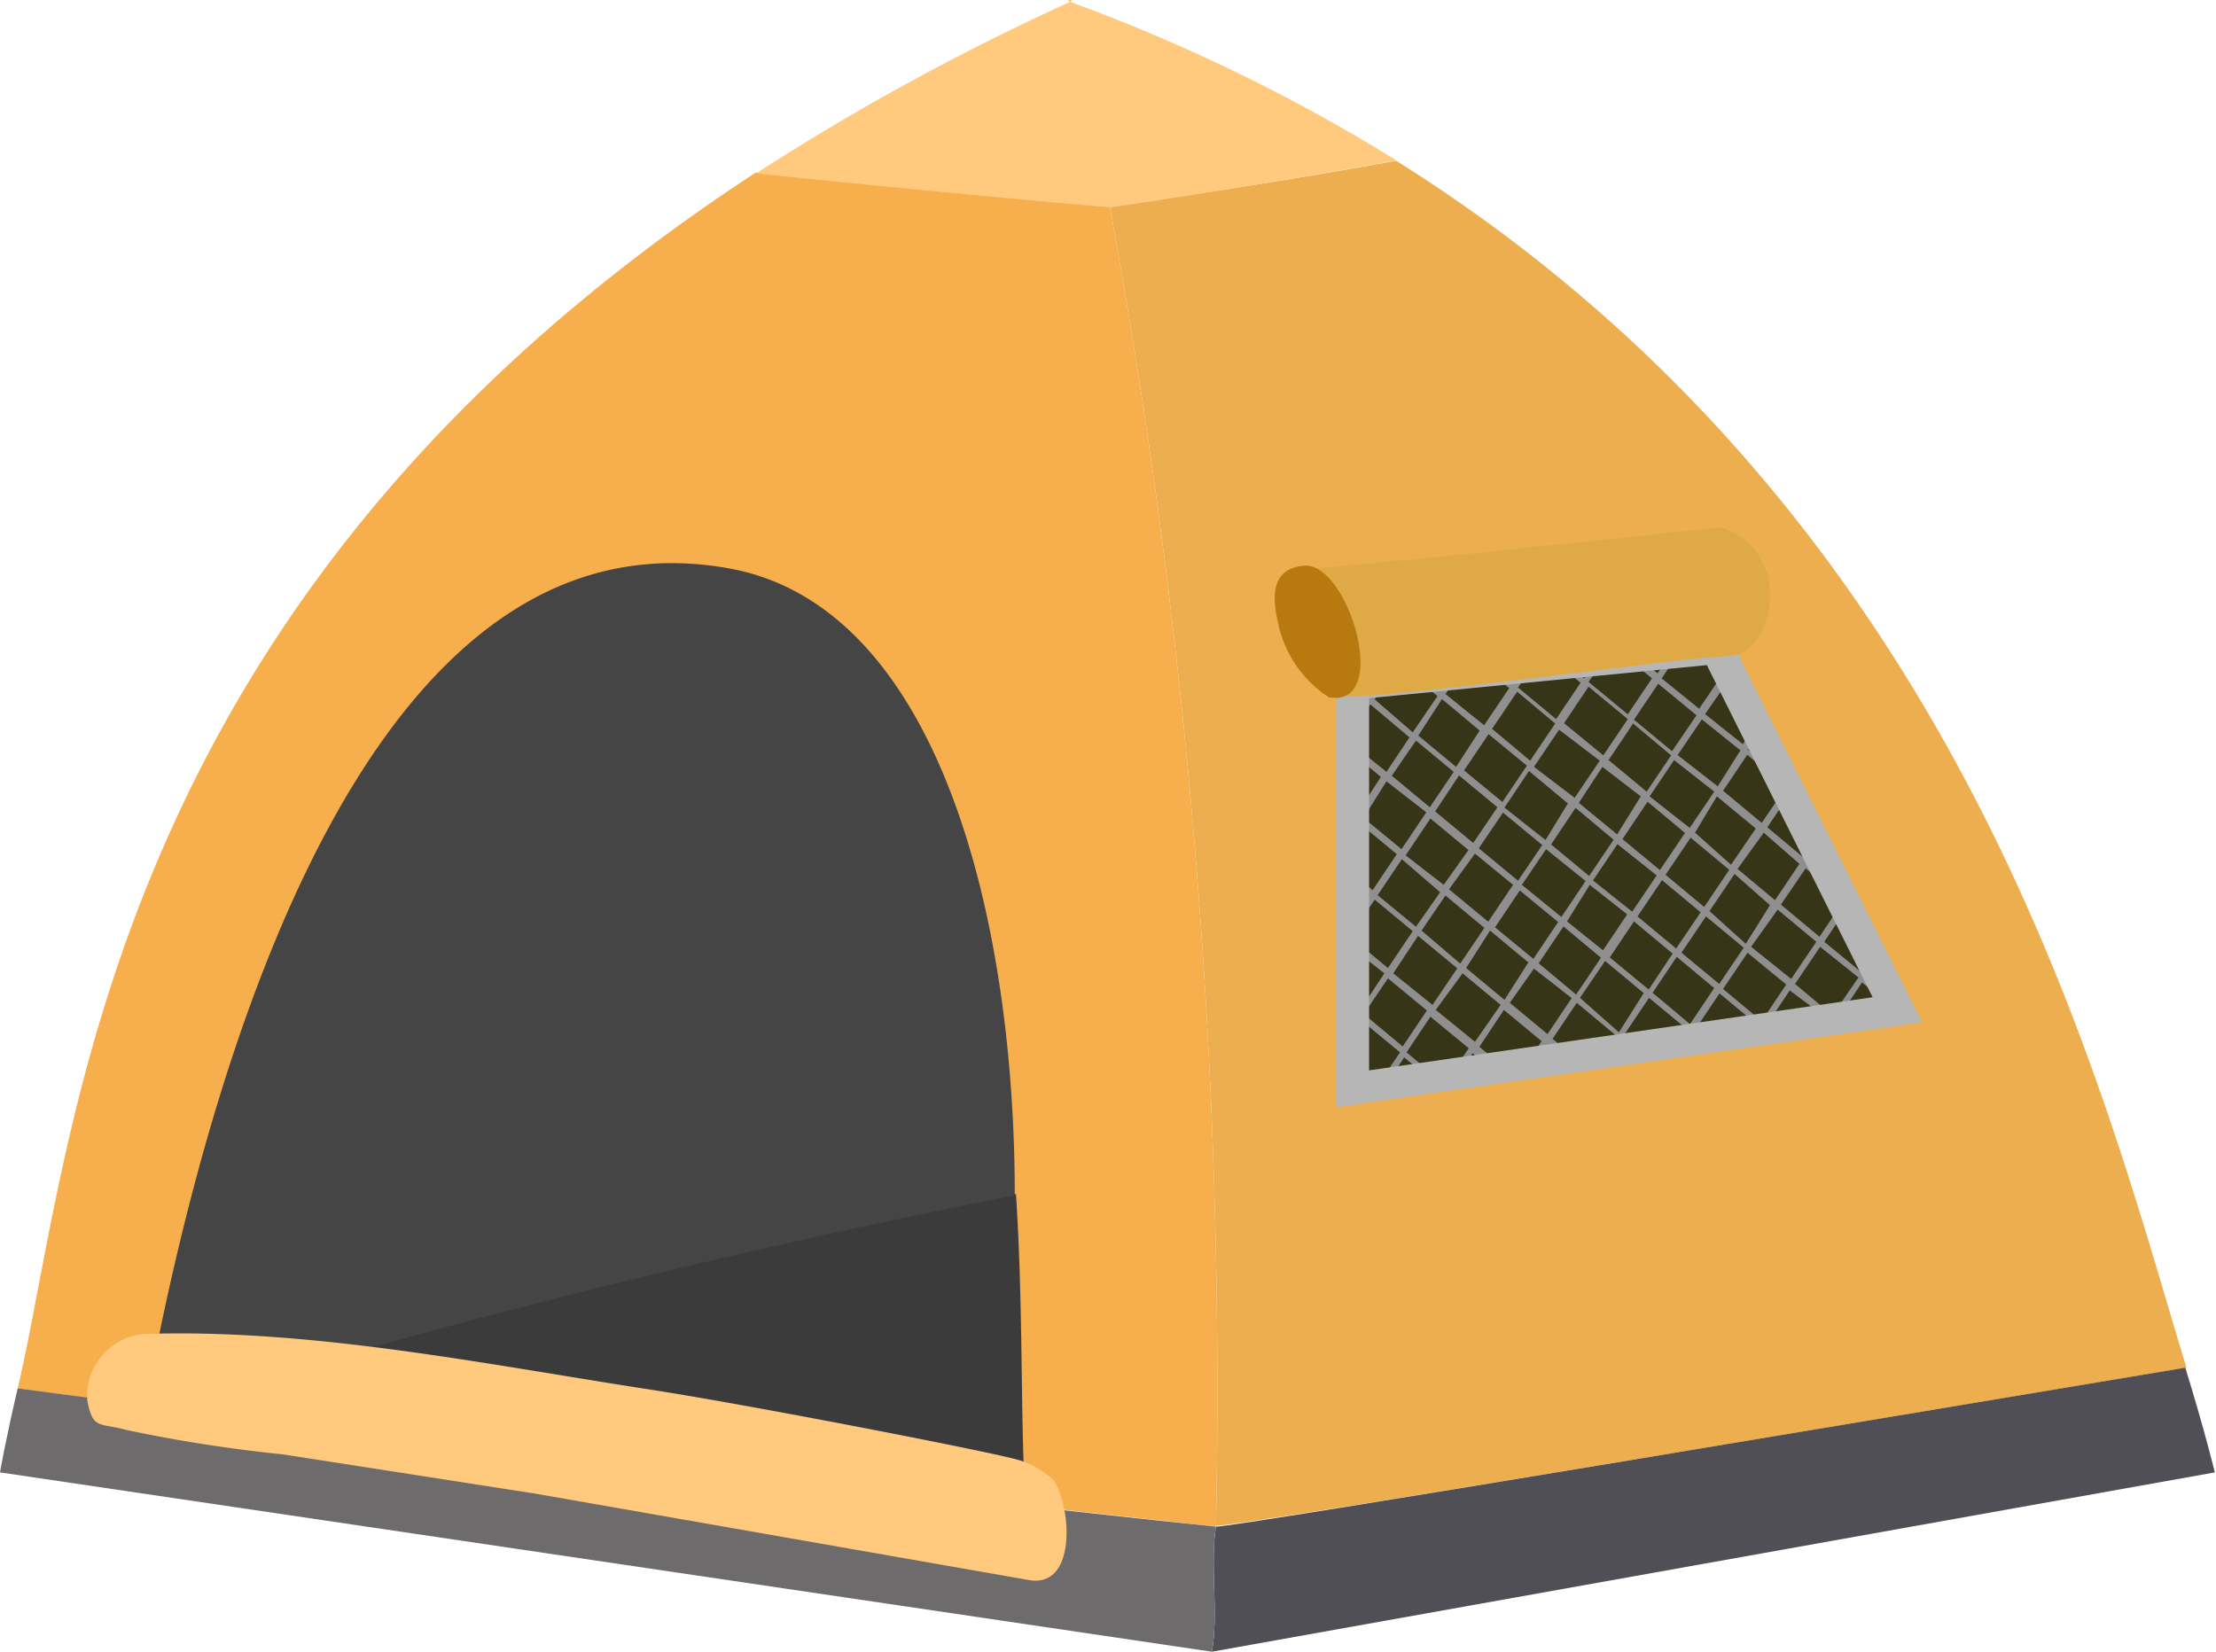
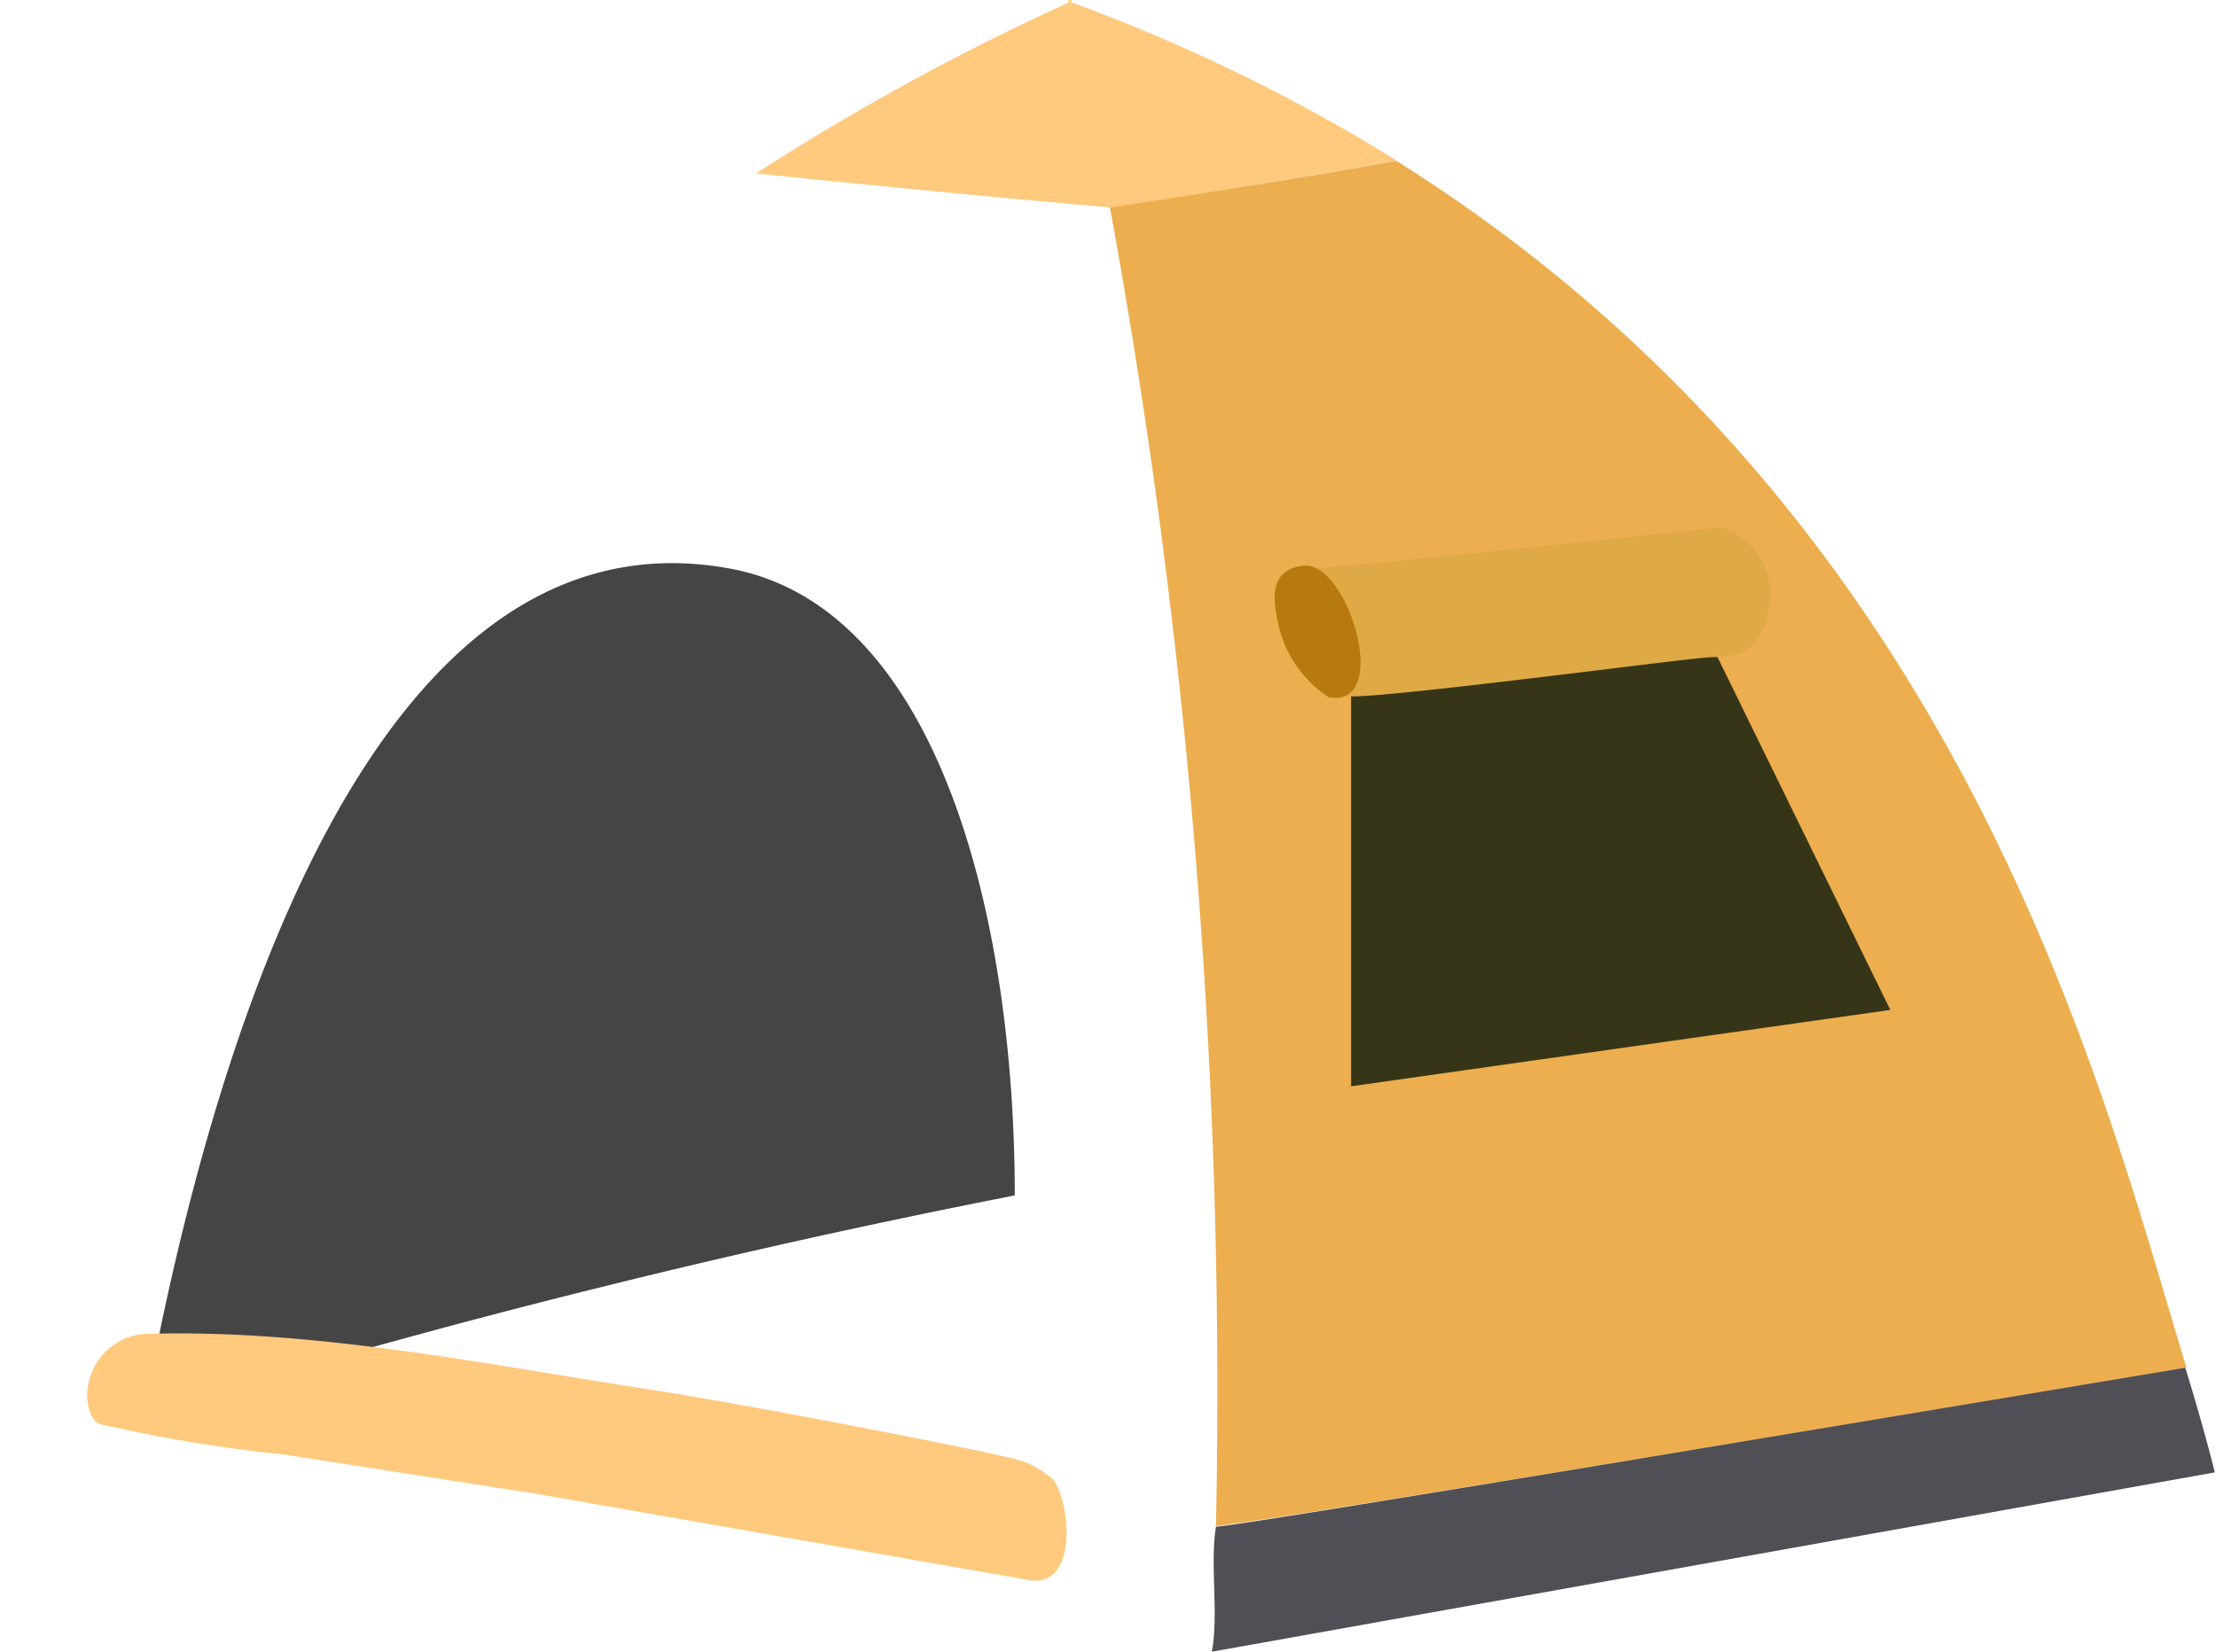
<svg xmlns="http://www.w3.org/2000/svg" viewBox="0 0 75.12 56">
  <defs>
    <style>.cls-1{fill:none;}.cls-2{fill:#ffc552;}.cls-3{fill:#ecae4e;}.cls-4{fill:#f7ae4d;}.cls-5{fill:#ffc97e;}.cls-6{fill:#504f55;}.cls-7{fill:#6e6b6c;}.cls-8{fill:#373517;}.cls-9{clip-path:url(#clip-path);}.cls-10{fill:#8f8f8f;}.cls-11{fill:#b6b6b6;}.cls-12{fill:#dfaa46;}.cls-13{fill:#b8790e;}.cls-14{fill:#3b3b3c;}.cls-15{fill:#454545;}</style>
    <clipPath id="clip-path">
      <polygon class="cls-1" points="45.8 23.11 45.8 36.83 64.08 34.24 58.1 22.03 45.8 23.11" />
    </clipPath>
  </defs>
  <g id="レイヤー_2" data-name="レイヤー 2">
    <g id="レイヤー_1-2" data-name="レイヤー 1">
      <path class="cls-2" d="M36.27.06c.2-.09-.2-.07,0,0Z" />
      <path class="cls-3" d="M74.12,46.37c-2.77-9-7.37-28.74-26.79-40.92C42.48,6.33,37.67,7,37.67,7h-.05a222.74,222.74,0,0,1,3.6,44.73h0C41.9,51.76,64.78,47.92,74.12,46.37Z" />
-       <path class="cls-4" d="M37.62,7c-3.87-.33-8.9-.83-12-1.15C3.39,20.39,2.56,38.73.6,47.07c7.55,1.06,21.2,2.58,23.24,2.77l17.38,1.92A222.74,222.74,0,0,0,37.62,7Z" />
      <path class="cls-5" d="M36.27.06l-.16.08A82.61,82.61,0,0,0,25.63,5.88c3.09.32,8.12.82,12,1.15h.05s4.81-.71,9.66-1.59A60.2,60.2,0,0,0,36.27.06Z" />
      <path class="cls-6" d="M41.22,51.76h0c-.21,1.23.1,3-.14,4.24h0l34-6.08s-.32-1.34-1-3.55C64.78,47.92,41.9,51.76,41.22,51.76Z" />
-       <path class="cls-7" d="M.6,47.07C.18,48.86,0,49.92,0,49.92L41.08,56c.24-1.26-.07-3,.14-4.24C39.19,51.57,8.15,48.13.6,47.07Z" />
      <polygon class="cls-8" points="45.8 23.11 45.8 36.83 64.08 34.24 58.1 22.03 45.8 23.11" />
      <g class="cls-9">
-         <path class="cls-10" d="M69.37,31.62l-3.26-2.71L68.2,25.8a.12.12,0,0,0,0-.15.13.13,0,0,0-.16,0l-2.08,3.09L64.65,27.7l1.47-2.18a.11.11,0,0,0,0-.15.13.13,0,0,0-.16,0l-1.45,2.16-1.31-1.09,1.52-2.25a.11.11,0,0,0,0-.15.11.11,0,0,0-.16,0L63,26.31,61.7,25.25l.9-1.33a.1.1,0,0,0,0-.14.11.11,0,0,0-.16,0l-.88,1.3L60.21,24l.92-1.36a.12.12,0,0,0,0-.15.13.13,0,0,0-.16,0L60,23.86l-1.28-1.05.3-.44a.11.11,0,0,0,0-.15.12.12,0,0,0-.15,0l-.28.41-4-3.3a.11.11,0,0,0-.16,0s0,.1,0,.15l4,3.32-.83,1.23L56.33,23l.46-.69a.1.1,0,0,0,0-.14.11.11,0,0,0-.16,0l-.44.66-1.33-1.1.55-.81a.12.12,0,0,0,0-.15.13.13,0,0,0-.16,0l-.53.79-2.2-1.82a.12.12,0,0,0-.16,0,.11.11,0,0,0,0,.15l2.23,1.85L53.7,23,52.4,21.9l.72-1a.11.11,0,0,0,0-.15.11.11,0,0,0-.16,0l-.7,1-1.08-.9a.12.12,0,0,0-.16,0A.1.1,0,0,0,51,21l1.11.92-.84,1.24L50,22.09,51.42,20a.1.1,0,0,0,0-.14.11.11,0,0,0-.16,0l-1.41,2.09L49,21.26a.11.11,0,0,0-.16,0,.1.1,0,0,0,0,.15l.85.71-.85,1.26-.69-.58a.14.14,0,0,0-.17,0A.1.1,0,0,0,48,23l.73.6-.84,1.23L46.6,23.71l2.57-3.81a.11.11,0,0,0,0-.15.13.13,0,0,0-.16,0l-2.55,3.79L46,23.2a.12.12,0,0,0-.16,0,.1.1,0,0,0,0,.15l.45.38-.82,1.21-1.4-1.16a.12.12,0,0,0-.16,0,.1.1,0,0,0,0,.15l1.43,1.19-.85,1.25-1.37-1.14a.12.12,0,0,0-.16,0,.1.1,0,0,0,0,.15l1.4,1.16-.82,1.21-2.34-1.94a.14.14,0,0,0-.17,0,.1.1,0,0,0,0,.15l2.37,2-.84,1.24L40.37,27.3a.1.1,0,0,0-.16,0,.1.1,0,0,0,0,.15l2.29,1.9-.82,1.21-3.24-2.69a.12.12,0,0,0-.16,0,.1.1,0,0,0,0,.15l3.26,2.71-2.09,3.11a.1.1,0,0,0,0,.15.12.12,0,0,0,.16,0l2.07-3.09L43.06,32l-1.32,2a.12.12,0,0,0,0,.15.15.15,0,0,0,.09,0,.12.12,0,0,0,.07-.05l1.3-1.93,1.28,1.07-1.09,1.61a.11.11,0,0,0,0,.15.13.13,0,0,0,.09,0s0,0,.06,0l1.07-1.59L46,34.4l-.32.47a.11.11,0,0,0,0,.15.14.14,0,0,0,.09,0,.08.08,0,0,0,.06,0l.3-.44,1.33,1.1-.4.59a.12.12,0,0,0,0,.15.15.15,0,0,0,.09,0l.07,0,.38-.57,5.4,4.49a.14.14,0,0,0,.11,0l0,0a.1.1,0,0,0,0-.15l-5.43-4.51.81-1.21,1.3,1.07-.56.82a.11.11,0,0,0,0,.15.1.1,0,0,0,.09,0,.08.08,0,0,0,.06,0l.54-.8L53,38a0,0,0,0,0,0,0h0l2,1.69a.11.11,0,0,0,.11,0,.05.05,0,0,0,0,0,.1.1,0,0,0,0-.15l-2-1.64L54,36.67l1.27,1.06-.28.42a.12.12,0,0,0,0,.15.15.15,0,0,0,.09,0l.07,0,.26-.4.42.35a.12.12,0,0,0,.1,0,.06.06,0,0,0,.06,0s0-.1,0-.15l-.44-.36.82-1.22,1.31,1.09-1.27,1.88a.1.1,0,0,0,0,.15.12.12,0,0,0,.16,0l1.3-1.94h0v0l1.83-2.71.84.7a.2.2,0,0,0,.11,0l.05,0a.1.1,0,0,0,0-.15l-.86-.72.83-1.24L62,34.57l-3.49,5.18a.1.1,0,0,0,0,.14.12.12,0,0,0,.16,0l3.47-5.15.59.49a.1.1,0,0,0,.1,0,.07.07,0,0,0,.06,0,.1.1,0,0,0,0-.15l-.61-.51.84-1.26.47.38a.1.1,0,0,0,.1,0,.09.09,0,0,0,.06,0,.1.1,0,0,0,0-.15l-.49-.4.83-1.24,1.67,1.39a.11.11,0,0,0,.11,0l.05,0a.1.1,0,0,0,0-.15l-1.7-1.41L65,30.49l2,1.68a.11.11,0,0,0,.11,0,.05.05,0,0,0,0,0,.11.11,0,0,0,0-.15l-2.06-1.71L66,29.08l3.24,2.69a.1.1,0,0,0,.1,0,.11.11,0,0,0,.06,0A.1.1,0,0,0,69.37,31.62Zm-5-3.9L63.52,29l-1.31-1.08L63,26.64ZM47.65,29l.84-1.25,1.29,1.07L48.94,30Zm1.17,1.25L48,31.42l-1.3-1.07.82-1.22ZM50,28.94,51.29,30l-.84,1.25-1.33-1.1Zm5-.49.85-1.27,1.27,1.06-.85,1.26Zm1.16,1.23-.83,1.23L54,29.85l.83-1.23Zm-1.34-1.39-1.3-1.07L54.32,26,55.62,27Zm-.12.18-.83,1.23-1.29-1.07.83-1.24Zm-.95,1.4-.82,1.22L51.59,30l.82-1.21Zm-1.36-1.39L51,27.38l.83-1.24,1.32,1.1Zm-.11.17-.82,1.21-1.33-1.1.82-1.21Zm-.76,1.54,1.3,1.07-.84,1.25-1.3-1.07ZM53,31.41l1.27,1.06-.84,1.25-1.27-1.06Zm.12-.17L53.89,30l1.27,1-.82,1.22Zm2.27,0,1.31,1.09-.81,1.22-1.32-1.09Zm.12-.17.83-1.23,1.31,1.09-.83,1.23Zm.95-1.41.85-1.26,1.31,1.09-.85,1.26Zm1-1.43L58.2,27l1.32,1.09-.84,1.23Zm2.33,0L61,29.29l-.83,1.23-1.27-1.06Zm.12-.18.82-1.22,1.27,1.06-.82,1.22Zm-.19-.15-1.31-1.09.82-1.22,1.32,1.09Zm-1.49-1.24L56.87,25.6l.82-1.21L59,25.44Zm-.12.18-.83,1.23L55.92,27l.83-1.23Zm-2.29,0-1.29-1.07.83-1.24,1.29,1.08Zm-1.47-1.23-1.33-1.09.83-1.24,1.33,1.1Zm-.12.18-.85,1.26L52,26l.85-1.26Zm-2.36,0-1.29-1.08.85-1.26,1.29,1.08Zm-.11.17-.83,1.23-1.3-1.07.83-1.23Zm-1,1.41-.82,1.21-1.29-1.07.81-1.22Zm-2.29,0-1.29-1.07L48,25.11l1.28,1.06Zm-.12.17-.84,1.25-1.29-1.06L47,26.49Zm-1,1.42-.82,1.22-1.28-1.07.82-1.21Zm-.94,1.39-.84,1.25-1.28-1.07.84-1.24Zm.19.15,1.29,1.07-.84,1.25-1.29-1.07Zm1.47,1.23,1.33,1.1-.84,1.24L47.23,33Zm.12-.18L49,30.36l1.32,1.1-.82,1.21Zm2.32,0,1.3,1.08L51,33.9,49.7,32.82ZM52,32.84l1.28,1-.82,1.22-1.28-1.06ZM53.45,34l1.31,1.09-.82,1.22-1.31-1.09Zm.11-.17.85-1.25,1.31,1.09L54.88,35Zm2.34,0,1.28,1.06-.85,1.25-1.27-1.06Zm.12-.17.82-1.22,1.27,1.06-.82,1.22ZM57,32.3l.83-1.23,1.28,1.06-.83,1.23Zm.95-1.41.85-1.26L60,30.69,59.18,32Zm2.31-.05,1.31,1.09-.85,1.26L59.36,32.1Zm.11-.17.84-1.23,1.3,1.08-.83,1.24Zm1-1.41L62.09,28l1.31,1.09-.82,1.22Zm1.59-2.77L62,27.72l-1.28-1.06.84-1.23ZM61.4,25.28l-.83,1.23-1.31-1.09.83-1.23ZM58.64,23,59.91,24l-.83,1.23L57.8,24.21Zm-1.13,1.25-.83,1.22-1.29-1.07.82-1.22ZM54.7,21.91,56,23l-.82,1.22-1.33-1.1Zm-2.41.17,1.29,1.07-.83,1.23-1.29-1.07Zm-2.41.19,1.28,1.06-.85,1.26L49,23.53Zm-1,1.43,1.28,1.07L49.36,26l-1.28-1.06Zm-2.43.18L47.78,25,47,26.17,45.67,25.1Zm-.93,1.39,1.29,1.07L46,27.59l-1.29-1.07Zm-1,1.42,1.29,1.08L45.07,29l-1.3-1.07Zm-.93,1.39L45,29.15l-.84,1.25-1.29-1.07Zm-1.78,2.63.82-1.21L44,30.57l-.81,1.22Zm1.48,1.23.82-1.22,1.28,1.07L44.64,33Zm1.46,1.21.82-1.21L46.93,33l-.81,1.22Zm2.8,2.33-1.32-1.1.82-1.21,1.32,1.09Zm1.12-1.24L49.58,33l1.29,1.07L50,35.32Zm2.31,0,1.28,1.06-.84,1.25-1.27-1.06ZM53,37.77l-1.32-1.09.84-1.25,1.32,1.09Zm2.41-.21L54.12,36.5l.82-1.22,1.28,1.06Zm1.12-1.24.84-1.25,1.31,1.09-.85,1.25ZM58.78,36,57.47,34.9l.82-1.22,1.31,1.09Zm.94-1.38-1.31-1.09.83-1.23,1.31,1.08Zm2.4-.2-1.27-1.06.85-1.26L63,33.14Zm1-1.44-1.28-1.05.83-1.24,1.28,1.06Zm1-1.4L62.76,30.5l.82-1.22,1.28,1.06Zm.94-1.4L63.7,29.11l.83-1.24,1.28,1.06Z" />
-       </g>
-       <path class="cls-11" d="M58.53,21.4,45.28,22.7V37.54l19.88-2.88ZM46.41,23.67l11.45-1.12,5.62,11.26L46.41,36.29Z" />
+         </g>
      <path class="cls-12" d="M43.72,19.3s1.81,4.27,1.81,4.28c.12.26,10.06-1.06,12.12-1.27.85-.09,1.49.08,2-.76A2.88,2.88,0,0,0,60,20a2.36,2.36,0,0,0-1.64-2.12C58.3,17.88,43.79,19.45,43.72,19.3Z" />
      <path class="cls-13" d="M45.32,23.66c1.73-.09.32-4.63-1.13-4.48-1.29.13-1,1.37-.81,2.18a4,4,0,0,0,1.68,2.29Z" />
-       <path class="cls-14" d="M34.44,40.48c.31,4.76.08,9,.47,12.06C27.79,51.23,16,49.1,6.27,47.47A288.49,288.49,0,0,1,34.44,40.48Z" />
      <path class="cls-15" d="M5,47.26c2.16-11.54,7.55-30.12,19.65-28,7.16,1.23,9.75,11.84,9.75,21.27a288.49,288.49,0,0,0-28.17,7Z" />
      <path class="cls-5" d="M35.74,50.21c.6,1,.73,3.64-.86,3.36L18.15,50.64,9.6,49.31a49.88,49.88,0,0,1-5.32-.83c-.9-.25-1.14,0-1.32-1a2.11,2.11,0,0,1,1.87-2.25c5.58-.2,11.53,1,17,1.85,3.38.51,11.79,2.15,12.66,2.41a2.66,2.66,0,0,1,1,.51A.84.84,0,0,1,35.74,50.21Z" />
    </g>
  </g>
</svg>